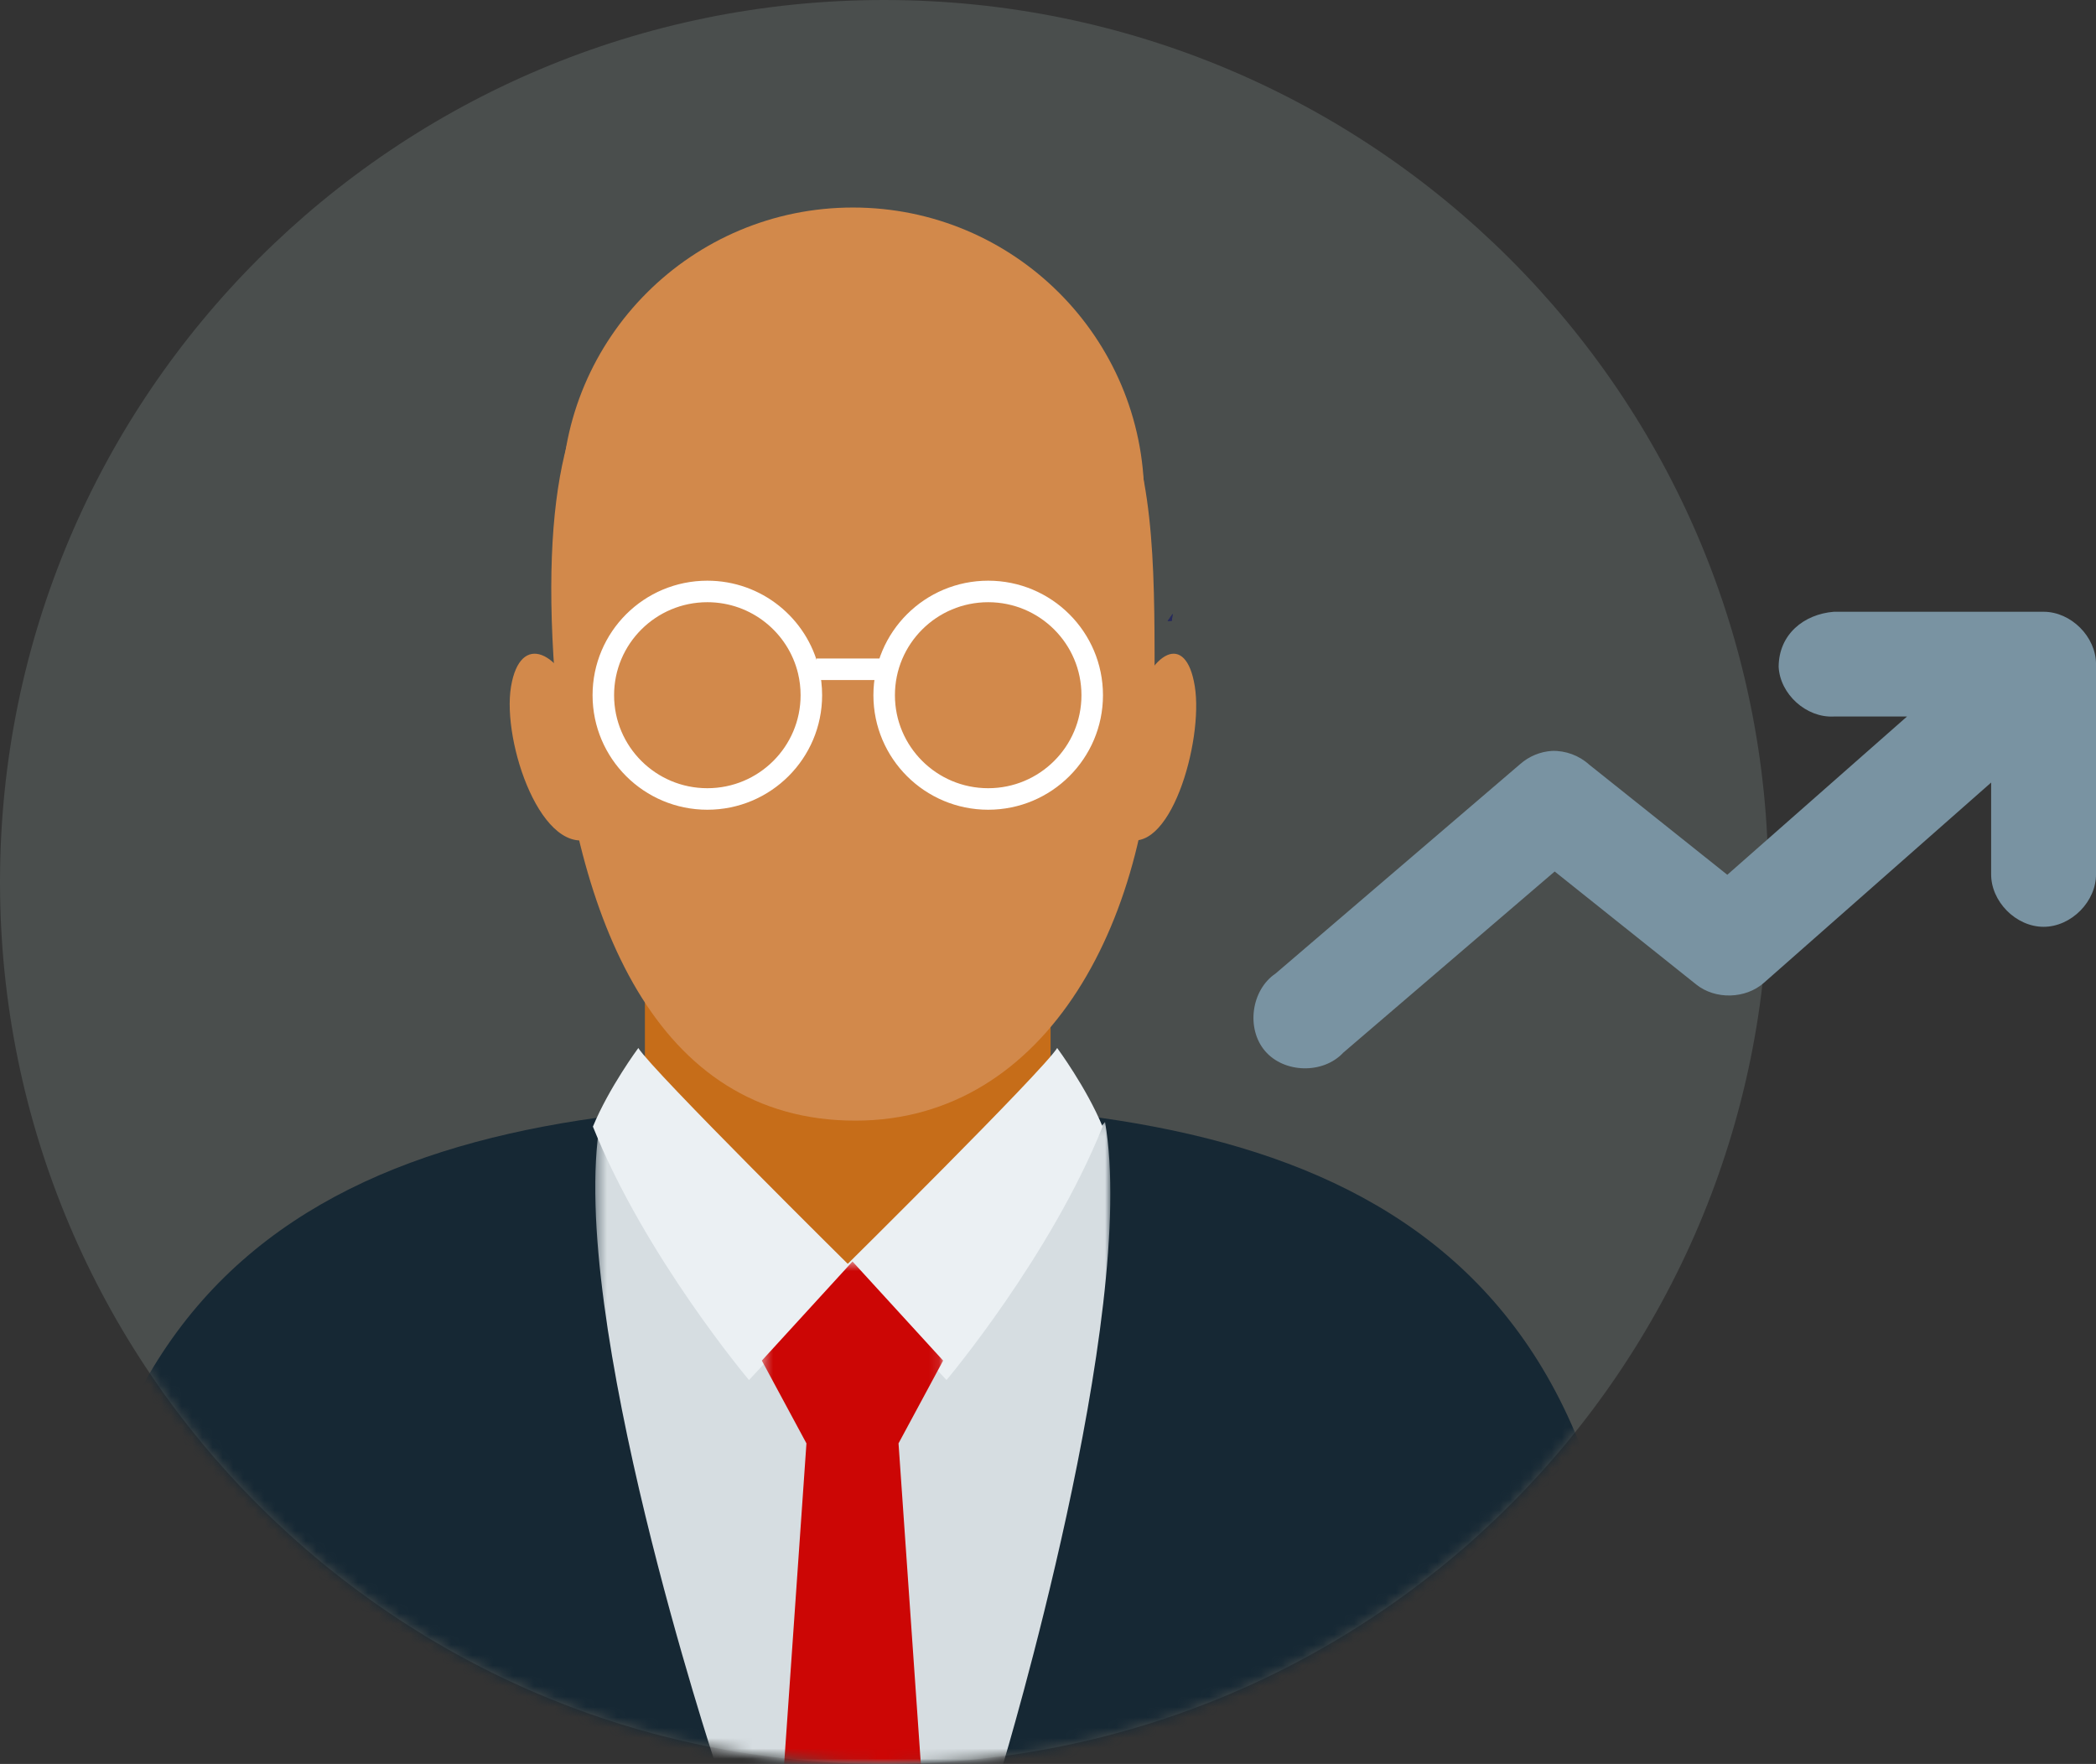
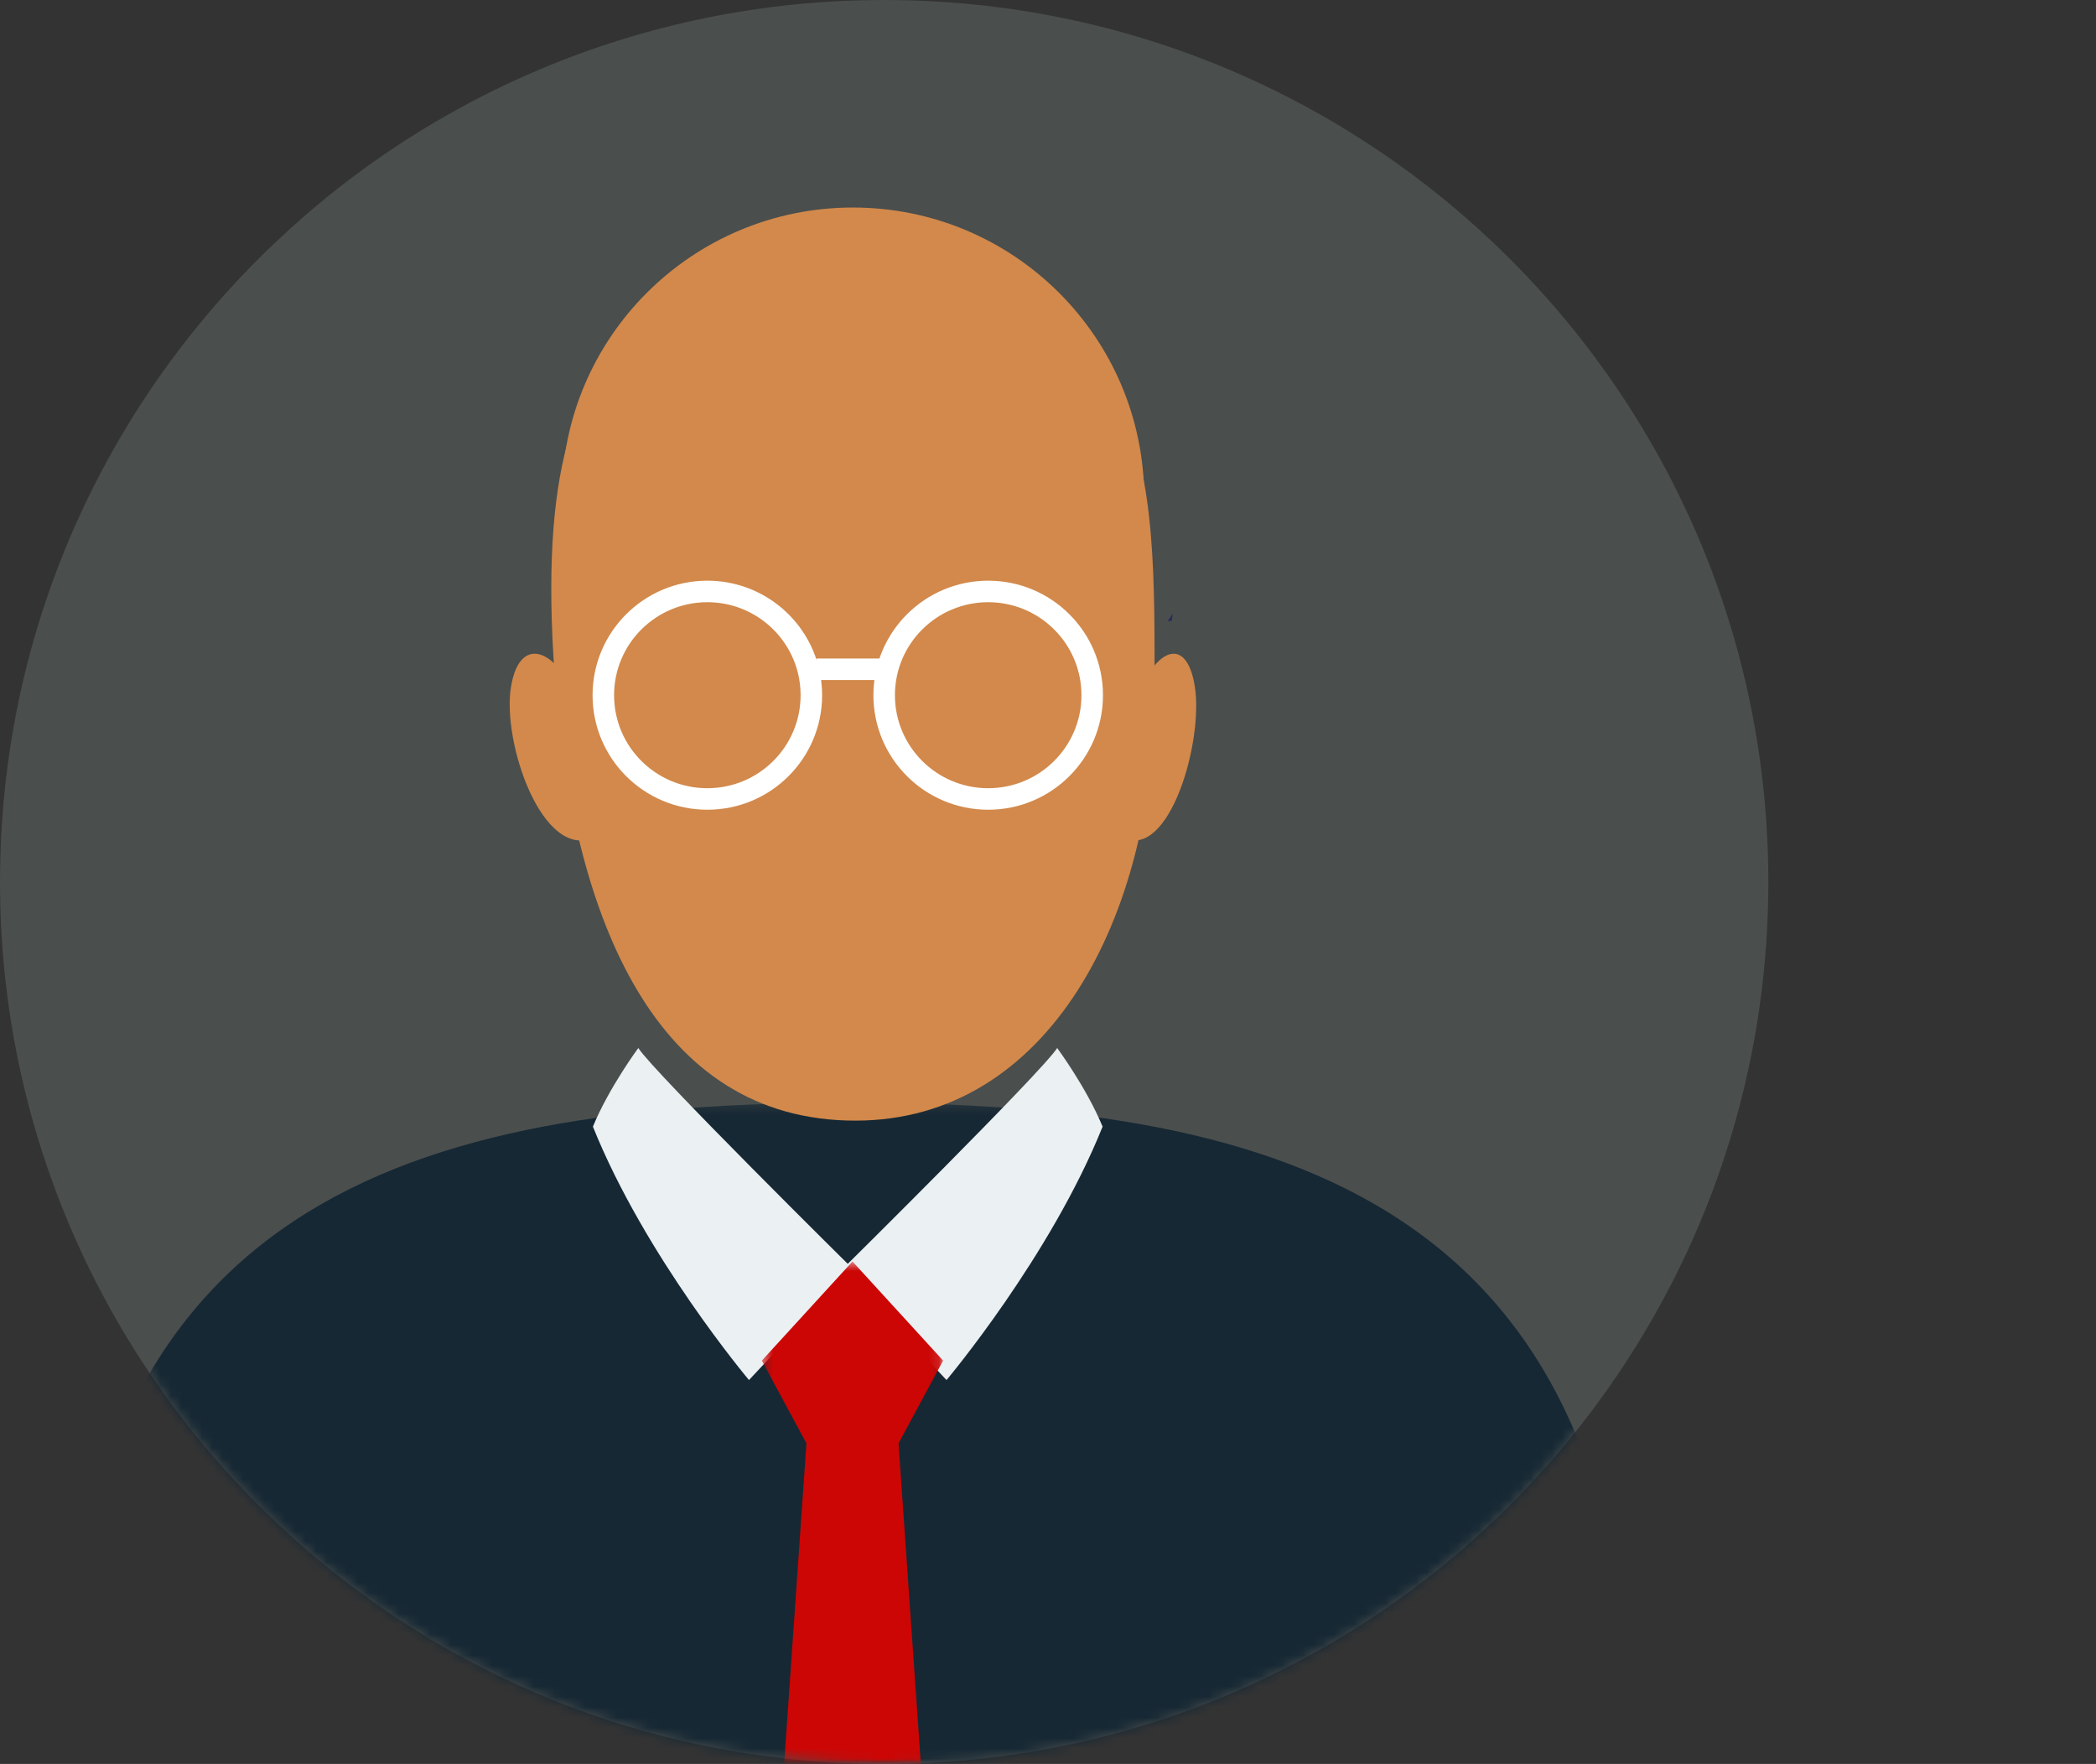
<svg xmlns="http://www.w3.org/2000/svg" width="202" height="170" viewBox="0 0 202 170" fill="none">
  <rect x="0" y="0" width="202" height="170" fill="#333333" stroke="none" />
  <path opacity="0.165" d="M85.211 170C132.271 170 170.422 131.944 170.422 85C170.422 38.056 132.271 0 85.211 0C38.15 0 0 38.056 0 85C0 131.944 38.15 170 85.211 170Z" fill="#C0D8D0" />
  <mask id="mask0_3147_89452" style="mask-type:luminance" maskUnits="userSpaceOnUse" x="0" y="0" width="171" height="170">
    <path d="M85.211 170C132.271 170 170.422 131.944 170.422 85C170.422 38.056 132.271 0 85.211 0C38.15 0 0 38.056 0 85C0 131.944 38.15 170 85.211 170Z" fill="white" />
  </mask>
  <g mask="url(#mask0_3147_89452)">
-     <path fill-rule="evenodd" clip-rule="evenodd" d="M113.023 59.148C112.861 59.385 112.697 59.62 112.531 59.853C112.664 59.846 112.794 59.84 112.926 59.833C112.966 59.597 112.984 59.38 113.023 59.148Z" fill="#272A5C" />
    <path fill-rule="evenodd" clip-rule="evenodd" d="M109.208 68.398C110.864 62.708 114.296 60.825 115.148 66.146C116.002 71.467 112.691 82.847 108.266 80.744" fill="#D2894B" />
    <path fill-rule="evenodd" clip-rule="evenodd" d="M55.981 68.358C54.032 62.675 50.133 60.836 49.247 66.185C48.362 71.534 52.26 82.901 57.222 80.727C62.184 78.554 55.981 68.358 55.981 68.358Z" fill="#D2894B" />
    <mask id="mask1_3147_89452" style="mask-type:luminance" maskUnits="userSpaceOnUse" x="6" y="106" width="152" height="64">
      <path d="M6.012 106.266H157.31V170H6.012V106.266Z" fill="white" />
    </mask>
    <g mask="url(#mask1_3147_89452)">
      <path fill-rule="evenodd" clip-rule="evenodd" d="M6.012 170C6.012 115.522 40.12 106.266 81.9 106.266C123.68 106.266 157.31 115.771 157.31 170H6.012Z" fill="#162834" />
    </g>
-     <path fill-rule="evenodd" clip-rule="evenodd" d="M62.152 87H101.249V116.603L81.7 123L62.152 116.603V87Z" fill="#C66D19" />
    <path fill-rule="evenodd" clip-rule="evenodd" d="M111.271 66.897C111.271 88.344 101.039 108 82.438 108C63.012 108 55.446 88.262 53.604 66.897C50.108 26.375 66.528 28.767 82.438 28.064C111.959 26.76 111.271 45.45 111.271 66.897Z" fill="#D2894B" />
    <path fill-rule="evenodd" clip-rule="evenodd" d="M113.023 59.148C112.861 59.385 112.697 59.62 112.531 59.853C112.664 59.846 112.794 59.84 112.926 59.833C112.966 59.597 112.984 59.38 113.023 59.148Z" fill="#272A5C" />
    <mask id="mask2_3147_89452" style="mask-type:luminance" maskUnits="userSpaceOnUse" x="57" y="108" width="51" height="62">
-       <path d="M57.367 108.128H107.007V170H57.367V108.128Z" fill="white" />
-     </mask>
+       </mask>
    <g mask="url(#mask2_3147_89452)">
      <path fill-rule="evenodd" clip-rule="evenodd" d="M106.497 108.128L94.577 121.814H82.168H69.758L57.837 108.128C54.623 126.71 68.95 170 68.95 170H96.677C96.677 170 109.712 126.71 106.497 108.128Z" fill="#D6DDE1" />
    </g>
    <path fill-rule="evenodd" clip-rule="evenodd" d="M61.517 101C61.517 101 58.695 104.812 57.141 108.577C62.166 121.104 72.182 133 72.182 133L82.203 122.3C82.203 122.3 62.912 103.232 61.517 101Z" fill="#EBF0F3" />
    <path fill-rule="evenodd" clip-rule="evenodd" d="M101.885 101C101.885 101 104.707 104.812 106.261 108.577C101.236 121.104 91.22 133 91.22 133L81.199 122.3C81.199 122.3 100.49 103.232 101.885 101Z" fill="#EBF0F3" />
    <mask id="mask3_3147_89452" style="mask-type:luminance" maskUnits="userSpaceOnUse" x="73" y="121" width="18" height="49">
      <path d="M73.422 121.573H90.893V170H73.422V121.573Z" fill="white" />
    </mask>
    <g mask="url(#mask3_3147_89452)">
      <path fill-rule="evenodd" clip-rule="evenodd" d="M90.893 131.126L82.158 121.573L73.422 131.126L77.72 139.103L75.571 170H88.745L86.595 139.103L90.893 131.126Z" fill="#CC0605" />
    </g>
    <path fill-rule="evenodd" clip-rule="evenodd" d="M110.272 48C110.272 63.464 97.704 76 82.202 76C66.7 76 54.133 63.464 54.133 48C54.133 32.536 66.7 20 82.202 20C97.704 20 110.272 32.536 110.272 48Z" fill="#D2894B" />
    <path fill-rule="evenodd" clip-rule="evenodd" d="M105.261 67C105.261 72.522 100.772 77 95.236 77C89.699 77 85.211 72.522 85.211 67C85.211 61.477 89.699 57 95.236 57C100.772 57 105.261 61.477 105.261 67Z" stroke="white" stroke-width="2.074" />
    <path fill-rule="evenodd" clip-rule="evenodd" d="M78.194 67C78.194 72.522 73.706 77 68.169 77C62.633 77 58.145 72.522 58.145 67C58.145 61.477 62.633 57 68.169 57C72.906 57 76.876 60.278 77.924 64.683C78.1 65.426 78.194 66.202 78.194 67Z" stroke="white" stroke-width="2.074" />
    <path d="M85.713 64.5H78.695" stroke="white" stroke-width="2.074" />
  </g>
-   <path fill-rule="evenodd" clip-rule="evenodd" d="M171.415 64.269C171.553 66.912 174.087 69.193 176.732 69.054H183.786L166.467 84.306L153.148 73.684C152.187 72.809 150.87 72.322 149.568 72.368C148.45 72.435 147.357 72.887 146.515 73.63L122.931 93.824C120.582 95.407 120.074 99.134 121.918 101.29C123.76 103.446 127.524 103.526 129.458 101.448L149.831 83.99C154.36 87.605 158.966 91.279 163.467 94.875C165.31 96.355 168.224 96.282 169.994 94.717L191.894 75.417V84.2C191.855 86.867 194.277 89.32 196.949 89.32C199.62 89.32 202.041 86.869 202.002 84.2V64.006C202.002 61.364 199.594 58.958 196.949 58.958H176.733C173.844 59.195 171.43 61.127 171.415 64.269Z" fill="#7993A2" />
</svg>